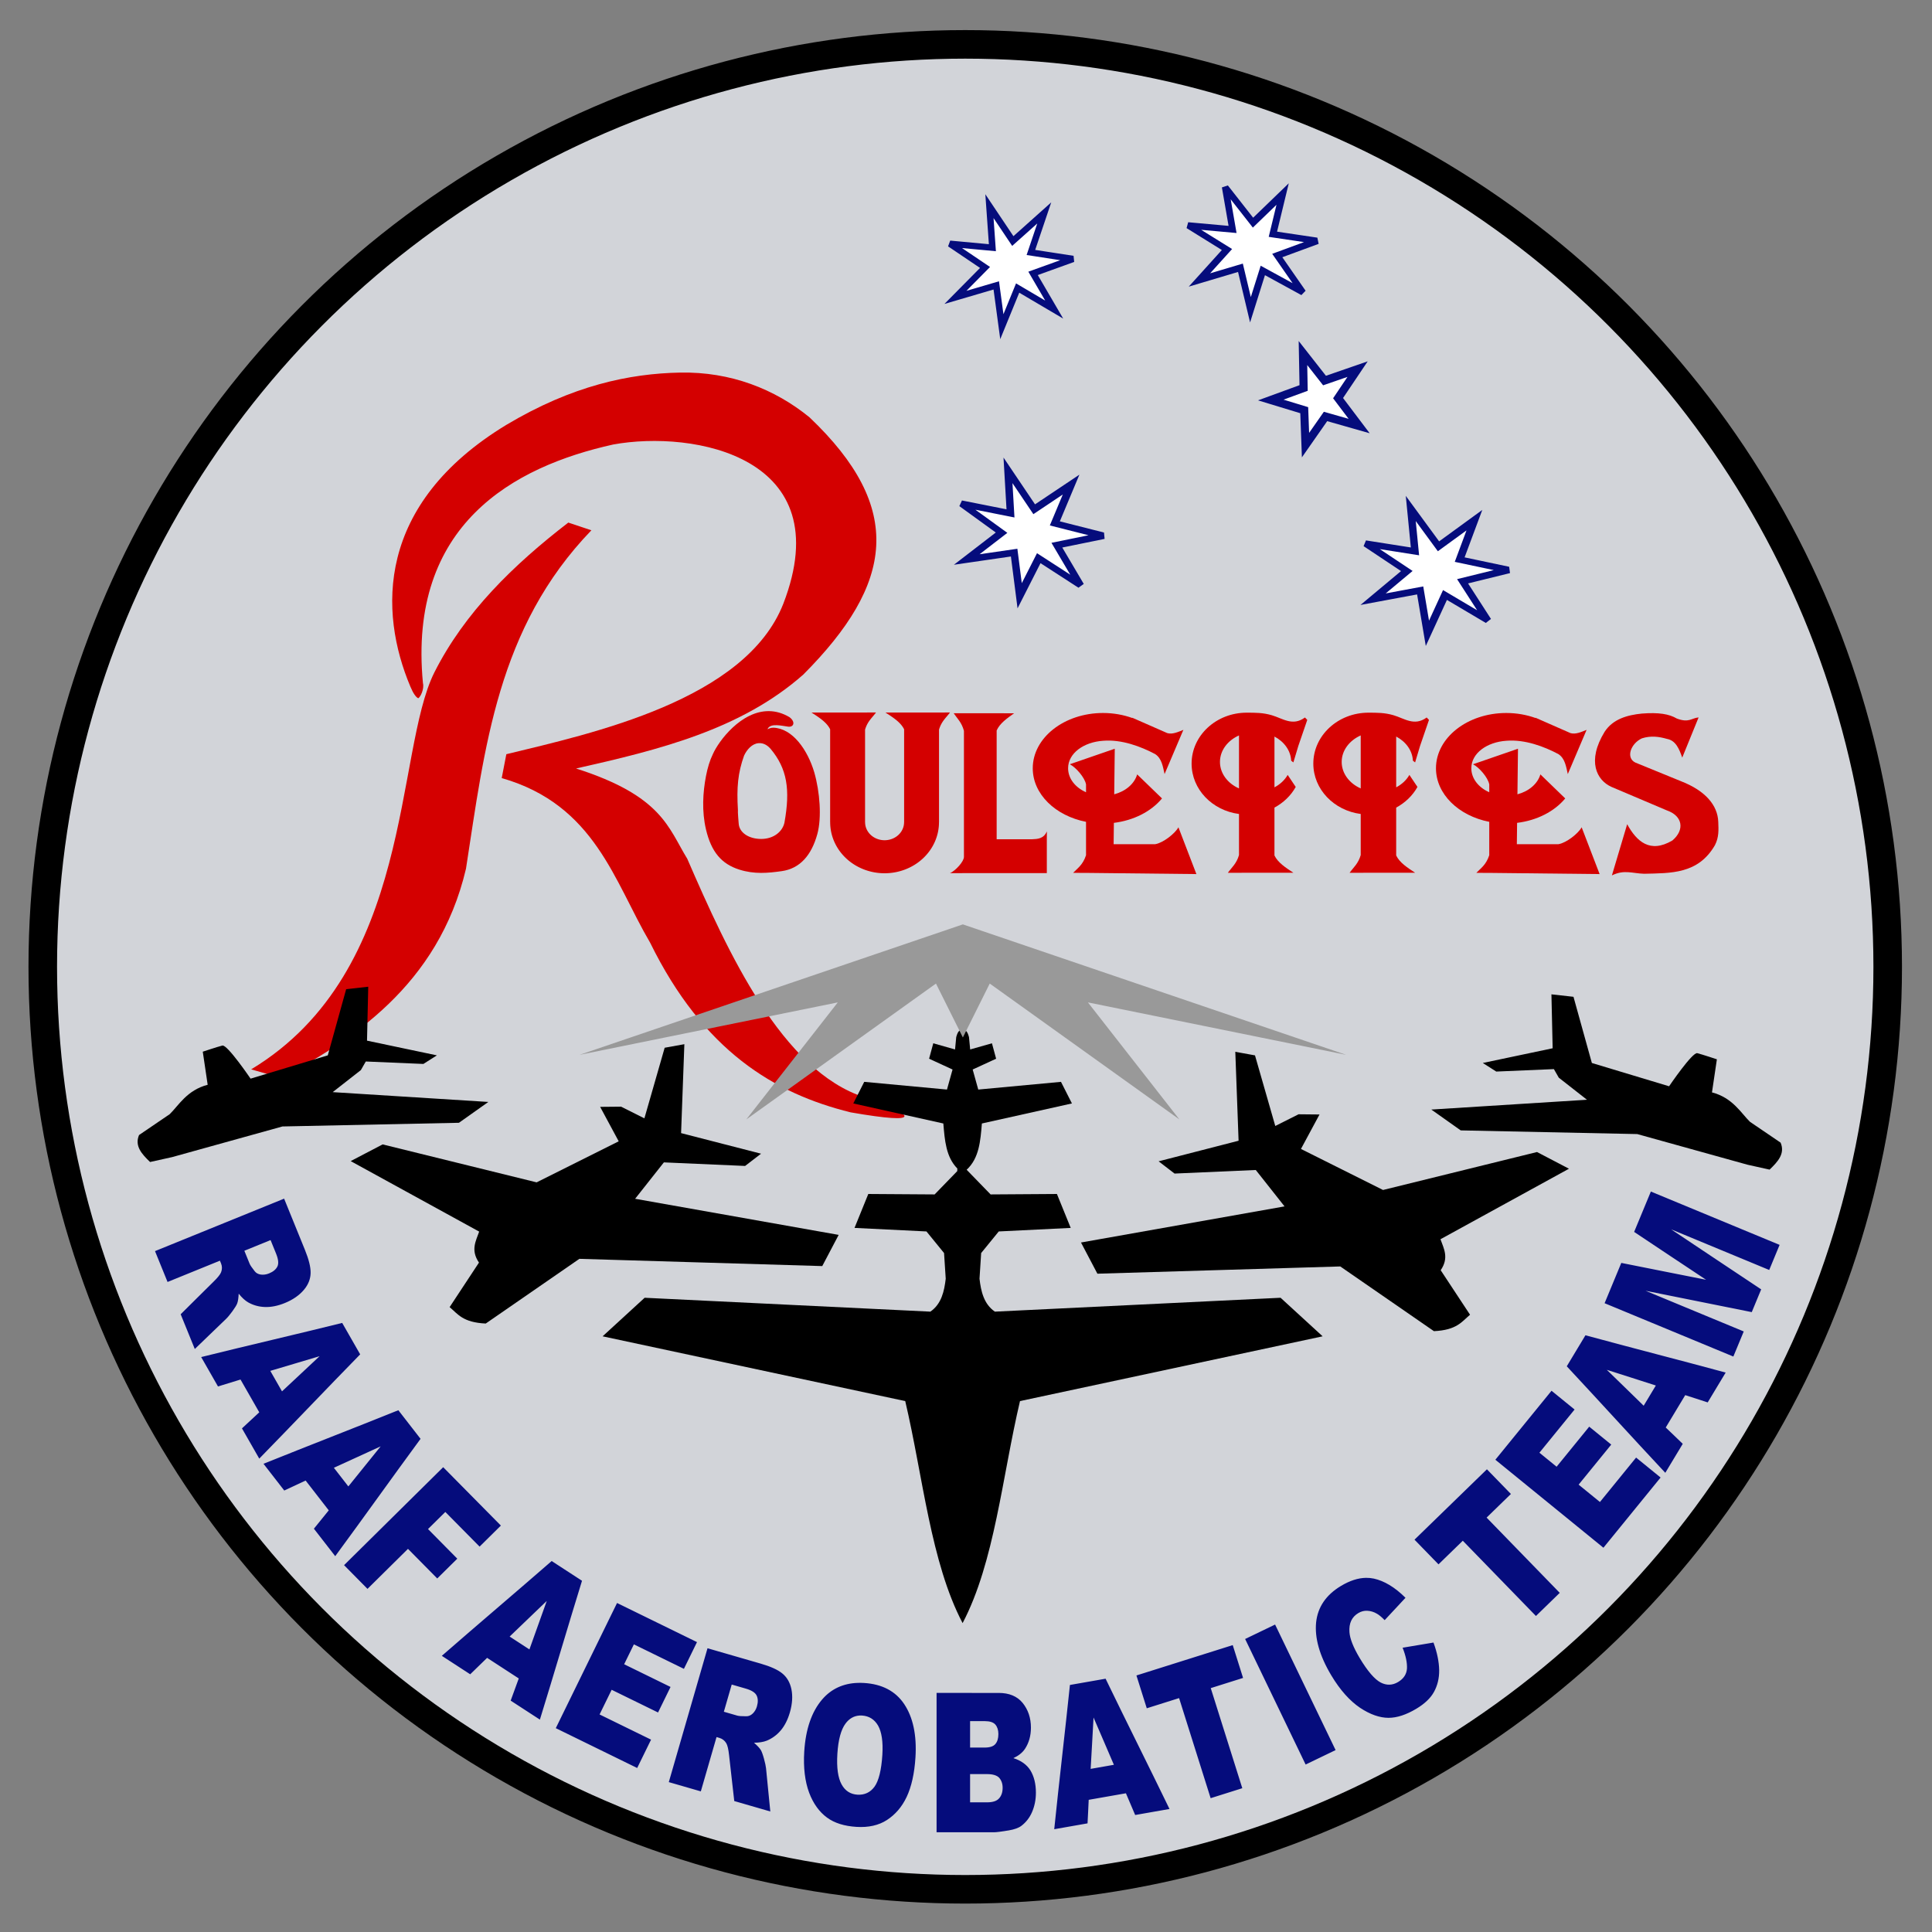
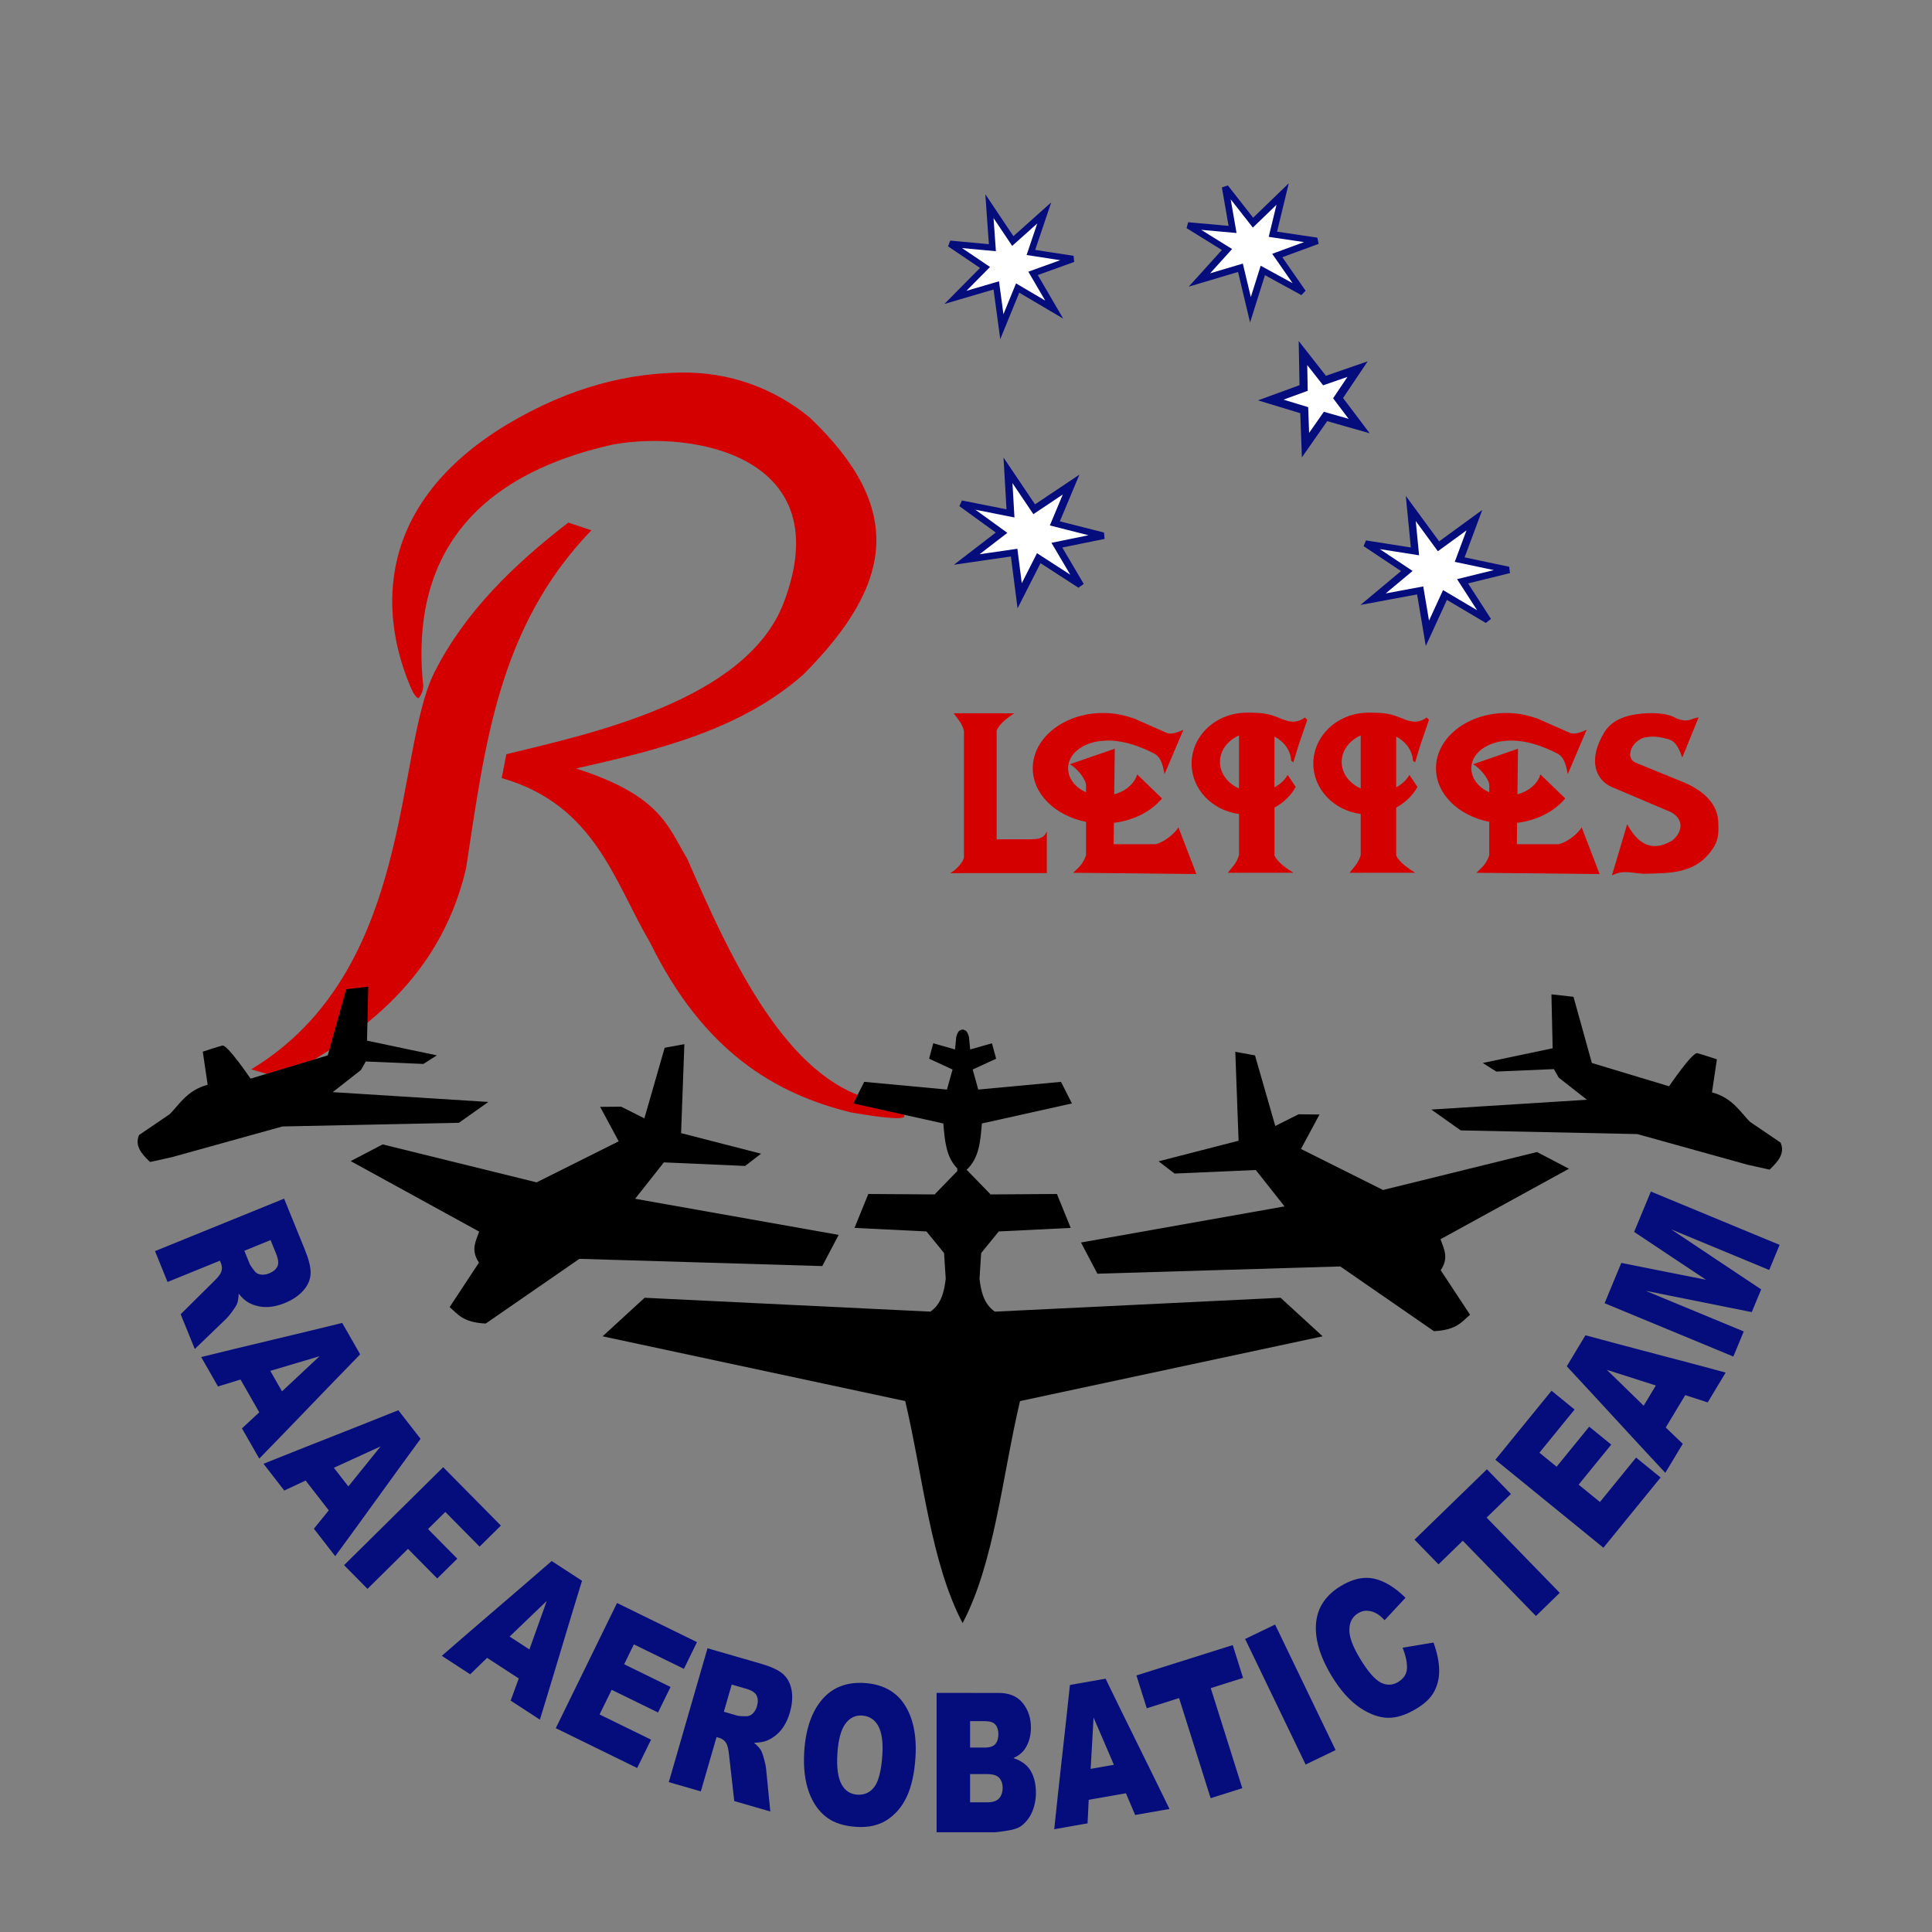
<svg xmlns="http://www.w3.org/2000/svg" xmlns:ns1="http://sodipodi.sourceforge.net/DTD/sodipodi-0.dtd" xmlns:ns2="http://www.inkscape.org/namespaces/inkscape" version="1.1" id="svg815" width="260.547" height="260.547" viewBox="0 0 260.547 260.547" ns1:docname="Roulettes insignia.svg" ns2:version="0.92.5 (2060ec1f9f, 2020-04-08)">
  <rect x="0" y="0" width="260.547" height="260.547" fill="#808080" stroke="none" />
  <defs id="defs819">
    <pattern y="0" x="0" height="6" width="6" patternUnits="userSpaceOnUse" id="EMFhbasepattern" />
  </defs>
  <ns1:namedview pagecolor="#ffffff" bordercolor="#666666" borderopacity="1" objecttolerance="10" gridtolerance="10" guidetolerance="10" ns2:pageopacity="0" ns2:pageshadow="2" ns2:window-width="1920" ns2:window-height="1017" id="namedview817" showgrid="false" ns2:zoom="1" ns2:cx="79.07556" ns2:cy="50.878305" ns2:window-x="-8" ns2:window-y="-8" ns2:window-maximized="1" ns2:current-layer="svg815" fit-margin-top="0" fit-margin-left="0" fit-margin-right="0" fit-margin-bottom="0" />
  <g id="g1212" transform="matrix(0.513,0,0,0.513,369.526,-131.5)">
    <g id="g914">
      <g id="g894" transform="translate(-1426.527,-403.63)">
-         <circle style="color:#000000;overflow:visible;opacity:1;fill:#d2d4d9;fill-opacity:1;stroke:#000000;stroke-width:7.506;stroke-miterlimit:4;stroke-dasharray:none;stroke-dashoffset:0;stroke-opacity:1" id="path924" cx="959.946" cy="914.13" r="242.5" />
-       </g>
+         </g>
      <g id="g949" transform="translate(692,674)">
        <path ns1:nodetypes="scccccccccccccccsccccccc" style="opacity:1;fill:#d40000;fill-opacity:1;fill-rule:evenodd;stroke:none;stroke-width:1px;stroke-linecap:butt;stroke-linejoin:miter;stroke-opacity:1" d="m -1233.554,-319.721 c -13.293,0.266 -28.255,3.365 -45.663,13.747 -34.375,20.886 -33.495,49.2 -25.227,68.803 0.771,1.864 1.484,2.788 2.061,3.066 0.57,-0.254 1.633,-2.458 1.246,-3.969 -4.007,-41.724 23.89,-56.944 50.014,-62.74 21.126,-3.85 59.653,3.139 44.721,41.855 -9.938,25.38 -50.263,34.079 -72.814,39.561 l -1.216,6.273 c 24.562,7.048 29.549,27.179 39.019,43.282 13.99,28.462 32.651,39.642 52.705,44.596 19.485,3.386 17.036,0.726 3.648,-3.953 -21.669,-7.015 -35.807,-37.841 -46.602,-62.722 -4.995,-8.111 -6.577,-16.491 -29.226,-23.719 21.782,-4.906 43.36,-10.219 59.746,-24.701 23.785,-23.89 26.755,-43.728 1.621,-67.617 -9.115,-7.434 -20.739,-12.027 -34.032,-11.761 z m -29.372,39.431 c -14.47,11.161 -27.241,23.599 -35.211,39.393 -10.492,20.902 -5.297,78.516 -48.162,104.35 l 8.027,2.293 c 17.803,-9.761 41.161,-24.033 48.447,-55.041 4.939,-31.858 8.253,-63.354 32.969,-88.967 z" id="path834-5" ns2:connector-curvature="0" />
        <path ns1:type="star" style="color:#000000;overflow:visible;opacity:1;fill:#ffffff;fill-opacity:1;stroke:#050c7c;stroke-width:1.476;stroke-miterlimit:4;stroke-dasharray:none;stroke-dashoffset:0;stroke-opacity:1" id="path842-8" ns1:sides="7" ns1:cx="253.38715" ns1:cy="60.742653" ns1:r1="14.436575" ns1:r2="5.6302643" ns1:arg1="0.66596924" ns1:arg2="1.1147682" ns2:flatsided="false" ns2:rounded="-1.04083e-17" ns2:randomized="0" d="m 264.739,69.662 -8.872,-3.864 -2.375,9.381 -2.511,-9.346 -8.815,3.992 5.742,-7.79 -8.618,-4.403 9.67,-0.368 -1.93,-9.483 6.317,7.331 6.21,-7.422 -1.793,9.51 9.675,0.228 -8.553,4.527 z" ns2:transform-center-x="0.78101282" ns2:transform-center-y="-0.78424505" transform="matrix(1.149,0.15,-0.152,1.121,-1428.792,-454.084)" />
        <path transform="matrix(1.204,0.152,-0.042,1.14,-1385.649,-460.47)" ns2:transform-center-y="-0.79786135" ns2:transform-center-x="1.294897" d="m 264.739,69.662 -8.872,-3.864 -2.375,9.381 -2.511,-9.346 -8.815,3.992 5.742,-7.79 -8.618,-4.403 9.67,-0.368 -1.93,-9.483 6.317,7.331 6.21,-7.422 -1.793,9.51 9.675,0.228 -8.553,4.527 z" ns2:randomized="0" ns2:rounded="-1.04083e-17" ns2:flatsided="false" ns1:arg2="1.1147682" ns1:arg1="0.66596924" ns1:r2="5.6302643" ns1:r1="14.436575" ns1:cy="60.742653" ns1:cx="253.38715" ns1:sides="7" id="path844-6" style="color:#000000;overflow:visible;opacity:1;fill:#ffffff;fill-opacity:1;stroke:#050c7c;stroke-width:1.476;stroke-miterlimit:4;stroke-dasharray:none;stroke-dashoffset:0;stroke-opacity:1" ns1:type="star" />
        <path ns1:type="star" style="color:#000000;overflow:visible;opacity:1;fill:#ffffff;fill-opacity:1;stroke:#050c7c;stroke-width:1.476;stroke-miterlimit:4;stroke-dasharray:none;stroke-dashoffset:0;stroke-opacity:1" id="path846-8" ns1:sides="7" ns1:cx="253.38715" ns1:cy="60.742653" ns1:r1="14.436575" ns1:r2="5.6302643" ns1:arg1="0.66596924" ns1:arg2="1.1147682" ns2:flatsided="false" ns2:rounded="-1.04083e-17" ns2:randomized="0" d="m 264.739,69.662 -8.872,-3.864 -2.375,9.381 -2.511,-9.346 -8.815,3.992 5.742,-7.79 -8.618,-4.403 9.67,-0.368 -1.93,-9.483 6.317,7.331 6.21,-7.422 -1.793,9.51 9.675,0.228 -8.553,4.527 z" ns2:transform-center-x="0.99387765" ns2:transform-center-y="-1.2379193" transform="matrix(1.334,0.254,-0.155,1.138,-1363.589,-401.119)" />
        <path transform="matrix(1.323,0.307,-0.2,1.131,-1464.605,-423.899)" ns2:transform-center-y="-1.4656648" ns2:transform-center-x="0.79633032" d="m 264.739,69.662 -8.872,-3.864 -2.375,9.381 -2.511,-9.346 -8.815,3.992 5.742,-7.79 -8.618,-4.403 9.67,-0.368 -1.93,-9.483 6.317,7.331 6.21,-7.422 -1.793,9.51 9.675,0.228 -8.553,4.527 z" ns2:randomized="0" ns2:rounded="-1.04083e-17" ns2:flatsided="false" ns1:arg2="1.1147682" ns1:arg1="0.66596924" ns1:r2="5.6302643" ns1:r1="14.436575" ns1:cy="60.742653" ns1:cx="253.38715" ns1:sides="7" id="path848-6" style="color:#000000;overflow:visible;opacity:1;fill:#ffffff;fill-opacity:1;stroke:#050c7c;stroke-width:1.476;stroke-miterlimit:4;stroke-dasharray:none;stroke-dashoffset:0;stroke-opacity:1" ns1:type="star" />
        <path ns1:type="star" style="color:#000000;overflow:visible;opacity:1;fill:#ffffff;fill-opacity:1;stroke:#050c7c;stroke-width:1.835;stroke-miterlimit:4;stroke-dasharray:none;stroke-dashoffset:0;stroke-opacity:1" id="path850-6" ns1:sides="5" ns1:cx="335.20428" ns1:cy="97.43512" ns1:r1="10.965658" ns1:r2="4.2766066" ns1:arg1="0.66104317" ns1:arg2="1.2893617" ns2:flatsided="false" ns2:rounded="-1.04083e-17" ns2:randomized="0" d="m 343.86,104.167 -7.468,-2.624 -4.916,6.204 0.188,-7.913 -7.42,-2.758 7.584,-2.267 0.33,-7.909 4.499,6.512 7.624,-2.13 -4.803,6.292 z" ns2:transform-center-x="0.013765074" ns2:transform-center-y="0.76760242" transform="matrix(1.159,-0.07,0.07,1.159,-1460.852,-402.325)" />
        <path ns2:connector-curvature="0" style="color:#000000;overflow:visible;opacity:1;fill:#d40000;fill-opacity:1;stroke:none;stroke-width:2.06;stroke-miterlimit:4;stroke-dasharray:none;stroke-dashoffset:0;stroke-opacity:1" d="m -1161.616,-230.169 c 0.945,1.429 2.09,2.36 2.695,4.633 v 28.501 4.613 c 0.011,1.245 -2.218,3.642 -3.656,4.303 l 3.656,-0.016 h 8.6 13.188 v -8.9 l 0.016,-2.072 c -0.857,1.943 -2.375,2.004 -3.996,2.072 h -9.207 v -28.602 c 0.823,-1.872 2.714,-3.191 4.588,-4.52 z" id="rect839-1" />
-         <path ns2:connector-curvature="0" style="color:#000000;overflow:visible;opacity:1;fill:#d40000;fill-opacity:1;stroke:none;stroke-width:2.102;stroke-miterlimit:4;stroke-dasharray:none;stroke-dashoffset:0;stroke-opacity:1" d="m -1182.04,-230.364 -16.951,0.014 c 2,1.296 4.019,2.584 4.896,4.411 v 24.43 h 0.01 a 14.302,13.41 0 0 0 14.302,13.41 14.302,13.41 0 0 0 14.302,-13.41 h 0.01 v -24.337 c 0.646,-2.215 1.868,-3.125 2.877,-4.518 l -16.951,0.014 c 2.001,1.296 4.019,2.584 4.896,4.411 v 24.43 l -0.01,-0.002 a 5.122,4.726 0 0 1 0,0.002 5.122,4.726 0 0 1 -5.122,4.727 5.122,4.726 0 0 1 -5.122,-4.727 h -0.011 v -24.337 c 0.646,-2.215 1.868,-3.125 2.877,-4.518 z" id="path890-1" />
        <path ns1:nodetypes="cccccccccccccccccc" ns2:connector-curvature="0" id="path887" d="m -965.793,-229.065 -4.3,10.564 c -0.809,-2.308 -1.704,-4.506 -4.013,-4.92 -2.088,-0.603 -4.237,-0.897 -6.593,-0.145 -2.959,1.381 -4.286,5.131 -1.72,6.367 l 12.04,4.92 c 6.28,2.442 9.601,6.237 9.756,10.666 0.076,2.094 0.212,3.983 -0.869,6.12 -4.425,7.662 -11.616,7.345 -18.634,7.525 -3.179,-0.103 -5.231,-1.149 -8.457,0.434 l 4.013,-13.458 c 2.491,4.534 6.001,7.756 11.897,4.269 3.313,-2.821 2.661,-6.463 -1.433,-7.887 l -14.603,-6.198 c -3.853,-1.73 -6.532,-6.748 -1.779,-14.496 2.183,-3.331 5.91,-4.384 9.789,-4.775 4.406,-0.343 7.139,0.102 9.174,1.302 3.212,1.217 3.881,-0.133 5.734,-0.289 z" style="opacity:1;fill:#d40000;fill-opacity:1;fill-rule:evenodd;stroke:none;stroke-width:1.005px;stroke-linecap:butt;stroke-linejoin:miter;stroke-opacity:1" />
        <path style="color:#000000;overflow:visible;opacity:1;fill:#d40000;fill-opacity:1;stroke:none;stroke-width:2.15;stroke-miterlimit:4;stroke-dasharray:none;stroke-dashoffset:0;stroke-opacity:1" d="m -1084.582,-230.316 c -8.005,8e-4 -14.494,5.996 -14.492,13.391 5e-4,6.754 5.42,12.325 12.459,13.241 v 10.803 c -0.657,2.284 -1.899,3.22 -2.924,4.656 l 17.223,-0.012 c -2.031,-1.335 -4.082,-2.661 -4.975,-4.542 v -12.584 c 2.343,-1.261 4.303,-3.119 5.592,-5.43 l -2.119,-3.163 c -0.782,1.37 -2,2.49 -3.473,3.266 v -4.298 -6.535 -2.517 c 2.533,1.335 4.261,3.658 4.394,6.346 l 0.58,0.451 1.305,-4.343 2.344,-6.83 -0.609,-0.634 c -3.233,2.39 -5.863,0.233 -8.734,-0.599 -2.337,-0.683 -4.312,-0.658 -6.57,-0.666 z m -2.033,5.982 v 2.809 11.126 c -2.973,-1.32 -5.002,-3.944 -5.002,-6.968 0,-3.024 2.029,-5.647 5.002,-6.968 z" id="path891" ns2:connector-curvature="0" />
        <path id="path897" d="m -1122.341,-230.232 c -10.211,1.2e-4 -18.49,6.506 -18.49,14.531 5e-4,6.808 5.965,12.505 14.006,14.082 v 0.725 5.156 2.904 c -0.852,2.564 -2.189,3.365 -3.398,4.63 l 3.398,0.008 29.012,0.311 -4.723,-12.301 c -0.89,1.644 -4.005,4.099 -6.119,4.448 h -10.916 l 0.066,-5.611 c 5.143,-0.628 9.764,-2.937 12.652,-6.422 l -6.529,-6.32 c -0.729,2.505 -3.065,4.452 -6.033,5.238 l 0.143,-11.984 -11.83,4.086 c 1.581,0.77 3.942,3.463 4.277,5.293 v 2.063 c -2.81,-1.237 -4.713,-3.595 -4.713,-6.306 5e-4,-3.992 4.154,-6.892 9.197,-7.228 4.93,-0.404 9.987,1.539 13.69,3.501 1.738,1.14 2.021,3.253 2.473,5.254 l 4.945,-11.625 c -1.438,0.578 -2.883,1.24 -4.229,0.857 l -9.246,-4.062 0.102,0.11 c -2.365,-0.859 -4.989,-1.337 -7.734,-1.338 z" style="color:#000000;overflow:visible;opacity:1;fill:#d40000;fill-opacity:1;stroke:none;stroke-width:1.579;stroke-miterlimit:4;stroke-dasharray:none;stroke-dashoffset:0;stroke-opacity:1" ns2:connector-curvature="0" />
-         <path ns1:nodetypes="cccsccscccccccccccccccccc" ns2:connector-curvature="0" id="rect901" d="m -1210.151,-230.722 c -7.298,-0.097 -13.245,7.816 -14.785,11.334 -0.783,1.593 -1.372,3.528 -1.801,5.752 -0.819,4.252 -1.121,9.246 0,14.004 1.394,5.914 4.064,9.078 8.752,10.568 3.984,1.266 7.548,0.914 11.164,0.406 4.816,-0.677 7.833,-4.201 9.36,-9.758 1.172,-4.264 0.684,-11.05 -0.811,-16.234 -1.741,-5.854 -5.695,-11.573 -10.775,-11.715 -1.428,0.033 -1.689,0.832 -1.397,0.166 0.837,-1.388 3.64,-0.659 5.375,-0.432 1.472,0.124 1.885,-1.298 0.285,-2.508 -1.837,-1.088 -3.639,-1.561 -5.367,-1.584 z m -2.781,8.428 c 1.009,-0.083 2.102,0.263 3.169,1.469 4.367,5.219 5.225,10.682 3.655,19.423 -0.507,2.331 -2.798,4.282 -6.123,4.282 -3.249,-0.002 -5.809,-1.665 -5.91,-4.139 h -0.01 v -0.043 c 0,-0.033 0,-0.066 0,-0.1 0.01,0.143 -0.265,-3 -0.184,-3.303 -0.362,-5.966 -0.01,-9.782 1.617,-14.328 0.738,-1.591 2.101,-3.123 3.783,-3.262 z" style="color:#000000;overflow:visible;opacity:1;fill:#d40000;fill-opacity:1;stroke:none;stroke-width:1.97;stroke-miterlimit:4;stroke-dasharray:none;stroke-dashoffset:0;stroke-opacity:1" />
        <path ns2:connector-curvature="0" id="path910" d="m -1052.582,-230.316 c -8.005,8e-4 -14.494,5.996 -14.492,13.391 5e-4,6.754 5.42,12.325 12.459,13.241 v 10.803 c -0.657,2.284 -1.899,3.22 -2.924,4.656 l 17.223,-0.012 c -2.031,-1.335 -4.082,-2.661 -4.975,-4.542 v -12.584 c 2.343,-1.261 4.303,-3.119 5.592,-5.43 l -2.119,-3.163 c -0.782,1.37 -2,2.49 -3.473,3.266 v -4.298 -6.535 -2.517 c 2.533,1.335 4.261,3.658 4.394,6.346 l 0.58,0.451 1.305,-4.343 2.344,-6.83 -0.609,-0.634 c -3.233,2.39 -5.863,0.233 -8.734,-0.599 -2.337,-0.683 -4.312,-0.658 -6.57,-0.666 z m -2.033,5.982 v 2.809 11.126 c -2.973,-1.32 -5.002,-3.944 -5.002,-6.968 0,-3.024 2.029,-5.647 5.002,-6.968 z" style="color:#000000;overflow:visible;opacity:1;fill:#d40000;fill-opacity:1;stroke:none;stroke-width:2.15;stroke-miterlimit:4;stroke-dasharray:none;stroke-dashoffset:0;stroke-opacity:1" />
        <path ns2:connector-curvature="0" style="color:#000000;overflow:visible;opacity:1;fill:#d40000;fill-opacity:1;stroke:none;stroke-width:1.579;stroke-miterlimit:4;stroke-dasharray:none;stroke-dashoffset:0;stroke-opacity:1" d="m -1016.341,-230.232 c -10.211,1.2e-4 -18.49,6.506 -18.49,14.531 5e-4,6.808 5.965,12.505 14.006,14.082 v 0.725 5.156 2.904 c -0.852,2.564 -2.189,3.365 -3.398,4.63 l 3.398,0.008 29.012,0.311 -4.723,-12.301 c -0.89,1.644 -4.005,4.099 -6.119,4.448 h -10.916 l 0.066,-5.611 c 5.143,-0.628 9.764,-2.937 12.652,-6.422 l -6.529,-6.32 c -0.729,2.505 -3.065,4.452 -6.033,5.238 l 0.143,-11.984 -11.83,4.086 c 1.581,0.77 3.942,3.463 4.277,5.293 v 2.063 c -2.81,-1.237 -4.713,-3.595 -4.713,-6.306 5e-4,-3.992 4.154,-6.892 9.197,-7.228 4.93,-0.404 9.987,1.539 13.69,3.501 1.738,1.14 2.021,3.253 2.473,5.254 l 4.945,-11.625 c -1.438,0.578 -2.883,1.24 -4.229,0.857 l -9.246,-4.062 0.102,0.11 c -2.365,-0.859 -4.989,-1.337 -7.734,-1.338 z" id="path912" />
      </g>
      <g style="fill:#050c7c;fill-opacity:1" id="g1070-7" transform="translate(-1793.514,68.5)">
        <path ns2:connector-curvature="0" id="path952-4-0" d="m 1507.172,501.074 c -1.47,3.549 -2.933,7.079 -4.396,10.611 6.307,4.175 12.586,8.415 18.912,12.578 -7.431,-1.497 -14.876,-2.923 -22.287,-4.432 -1.463,3.532 -2.927,7.064 -4.391,10.596 11.282,4.674 22.564,9.347 33.846,14.021 0.911,-2.199 1.823,-4.397 2.734,-6.596 -8.608,-3.566 -17.217,-7.134 -25.812,-10.695 9.299,1.9 18.619,3.713 27.918,5.613 0.828,-1.999 1.648,-3.981 2.477,-5.98 -7.918,-5.232 -15.788,-10.544 -23.699,-15.793 l 25.812,10.695 c 0.911,-2.199 1.821,-4.399 2.732,-6.598 -11.282,-4.674 -22.564,-9.347 -33.846,-14.021 z m -359.293,1.865 c -11.32,4.6 -22.626,9.195 -33.94,13.793 1.1,2.706 2.2,5.413 3.297,8.111 4.592,-1.866 9.176,-3.73 13.768,-5.596 0.098,0.242 0.195,0.475 0.293,0.717 0.299,0.735 0.326,1.504 0.022,2.299 -0.222,0.586 -0.895,1.443 -2.022,2.533 -2.888,2.809 -5.726,5.705 -8.613,8.533 1.236,3.04 2.476,6.088 3.715,9.137 2.753,-2.618 5.461,-5.294 8.215,-7.912 0.417,-0.393 0.974,-1.066 1.652,-1.984 0.675,-0.926 1.096,-1.614 1.256,-2.029 0.243,-0.605 0.355,-1.477 0.416,-2.621 0.843,1.049 1.683,1.825 2.5,2.291 1.296,0.729 2.756,1.158 4.369,1.213 1.623,0.061 3.369,-0.278 5.242,-1.039 2.155,-0.876 3.828,-2.053 5.021,-3.463 1.184,-1.396 1.75,-2.9 1.777,-4.449 0.031,-1.541 -0.477,-3.563 -1.492,-6.061 -1.826,-4.494 -3.654,-8.987 -5.476,-13.473 z m -3.557,10.895 c 0.485,1.194 0.963,2.372 1.445,3.559 0.601,1.478 0.718,2.61 0.35,3.373 -0.369,0.763 -1.109,1.385 -2.199,1.828 -0.745,0.303 -1.459,0.396 -2.168,0.305 -0.722,-0.106 -1.25,-0.415 -1.607,-0.883 -0.738,-0.936 -1.175,-1.585 -1.328,-1.961 -0.465,-1.144 -0.927,-2.28 -1.389,-3.416 2.293,-0.932 4.591,-1.868 6.896,-2.805 z m 18.826,21.775 c -12.325,3.061 -24.739,5.911 -37.07,8.975 1.473,2.575 2.945,5.152 4.418,7.727 1.973,-0.609 3.955,-1.203 5.924,-1.82 1.643,2.872 3.285,5.745 4.928,8.617 -1.521,1.4 -3.028,2.823 -4.549,4.223 1.518,2.653 3.029,5.298 4.547,7.951 8.884,-9.091 17.646,-18.329 26.529,-27.408 -1.576,-2.755 -3.151,-5.509 -4.727,-8.264 z m 326.83,3.246 c -1.637,2.719 -3.275,5.437 -4.912,8.156 8.666,9.282 17.218,18.727 25.904,28 1.535,-2.549 3.06,-5.082 4.586,-7.615 -1.494,-1.426 -2.968,-2.883 -4.471,-4.293 1.712,-2.842 3.413,-5.669 5.125,-8.512 1.959,0.653 3.936,1.276 5.904,1.914 1.572,-2.611 3.145,-5.222 4.727,-7.848 -12.268,-3.326 -24.616,-6.468 -36.863,-9.803 z m -332.772,5.5 c -3.304,3.063 -6.573,6.189 -9.881,9.244 -1.025,-1.792 -2.049,-3.585 -3.078,-5.385 4.311,-1.302 8.653,-2.549 12.959,-3.859 z m 338.383,3.584 c 4.295,1.387 8.607,2.721 12.893,4.123 -1.061,1.761 -2.129,3.538 -3.199,5.314 -3.244,-3.133 -6.44,-6.32 -9.693,-9.438 z m -14.527,5.5 c -4.919,6.041 -9.849,12.096 -14.768,18.137 9.47,7.711 18.939,15.42 28.408,23.131 5.01,-6.153 10.019,-12.304 15.029,-18.457 -2.15,-1.75 -4.29,-3.494 -6.439,-5.244 -3.165,3.887 -6.34,7.79 -9.506,11.678 -1.867,-1.52 -3.735,-3.041 -5.602,-4.561 2.858,-3.51 5.716,-7.019 8.574,-10.529 -1.93,-1.571 -3.859,-3.144 -5.789,-4.715 -2.858,3.51 -5.714,7.021 -8.572,10.531 -1.51,-1.23 -3.011,-2.452 -4.521,-3.682 3.074,-3.776 6.16,-7.564 9.246,-11.354 -2.024,-1.648 -4.037,-3.288 -6.061,-4.936 z m -303.154,5.119 c -11.78,4.75 -23.662,9.327 -35.447,14.082 1.819,2.343 3.638,4.686 5.457,7.029 1.868,-0.88 3.755,-1.736 5.617,-2.623 2.029,2.614 4.056,5.227 6.08,7.834 -1.31,1.599 -2.596,3.227 -3.906,4.826 1.869,2.407 3.737,4.813 5.606,7.221 7.534,-10.232 14.909,-20.613 22.432,-30.848 -1.946,-2.507 -3.892,-5.014 -5.838,-7.521 z m -4.65,9.502 c -2.842,3.496 -5.651,7.033 -8.492,10.529 -1.266,-1.631 -2.533,-3.262 -3.805,-4.9 4.091,-1.886 8.206,-3.743 12.297,-5.629 z m 16.439,5.475 c -8.691,8.589 -17.373,17.168 -26.059,25.752 2.054,2.078 4.109,4.157 6.162,6.234 3.55,-3.508 7.098,-7.017 10.643,-10.52 2.567,2.597 5.127,5.188 7.693,7.785 1.755,-1.735 3.512,-3.468 5.268,-5.203 -2.567,-2.597 -5.128,-5.19 -7.695,-7.787 1.515,-1.497 3.031,-2.994 4.551,-4.496 2.998,3.033 6.002,6.073 9.006,9.113 1.866,-1.844 3.732,-3.687 5.598,-5.531 -5.058,-5.118 -10.108,-10.23 -15.166,-15.348 z m 274.379,0.553 c -6.35,6.171 -12.687,12.329 -19.037,18.5 l 6.307,6.488 c 2.134,-2.074 4.255,-4.135 6.389,-6.209 6.409,6.595 12.818,13.19 19.227,19.785 2.082,-2.023 4.176,-4.059 6.258,-6.082 l -19.227,-19.785 c 2.121,-2.061 4.255,-4.135 6.389,-6.209 -2.102,-2.163 -4.203,-4.325 -6.305,-6.488 z m -245.859,24.117 c -9.58,8.345 -19.303,16.565 -28.879,24.92 2.487,1.617 4.974,3.234 7.461,4.852 1.469,-1.448 2.969,-2.877 4.445,-4.32 2.774,1.804 5.546,3.61 8.32,5.414 -0.713,1.94 -1.412,3.89 -2.125,5.83 2.562,1.667 5.117,3.328 7.68,4.994 3.749,-12.146 7.32,-24.367 11.072,-36.502 -2.66,-1.731 -5.314,-3.457 -7.975,-5.188 z m 214.076,4.416 c -2.091,0.031 -4.282,0.748 -6.568,2.117 -3.914,2.344 -6.121,5.54 -6.551,9.596 -0.401,4.07 0.869,8.716 3.988,13.926 2.334,3.899 4.879,6.71 7.562,8.523 2.692,1.793 5.212,2.632 7.465,2.639 2.253,0.007 4.704,-0.814 7.334,-2.389 2.166,-1.297 3.741,-2.776 4.641,-4.434 0.915,-1.667 1.39,-3.575 1.359,-5.732 -0.044,-2.18 -0.521,-4.589 -1.496,-7.236 -2.703,0.436 -5.415,0.925 -8.117,1.361 0.87,2.19 1.224,4.01 1.145,5.492 -0.11,1.501 -0.887,2.66 -2.326,3.521 -1.47,0.88 -3.028,0.946 -4.588,0.131 -1.567,-0.827 -3.418,-2.935 -5.516,-6.439 -1.681,-2.808 -2.57,-5.097 -2.689,-6.807 -0.166,-2.313 0.607,-3.974 2.324,-5.002 0.727,-0.435 1.533,-0.666 2.387,-0.609 0.847,0.045 1.707,0.287 2.561,0.801 0.511,0.293 1.176,0.84 1.984,1.664 1.808,-1.965 3.669,-3.914 5.476,-5.879 -2.822,-2.818 -5.628,-4.449 -8.318,-5.045 -0.675,-0.144 -1.36,-0.209 -2.057,-0.199 z m -215.371,6.076 c -1.539,4.234 -3.016,8.508 -4.555,12.742 -1.731,-1.126 -3.47,-2.257 -5.201,-3.383 3.232,-3.133 6.524,-6.226 9.756,-9.359 z m 18.479,0.537 c -5.37,10.975 -10.735,21.937 -16.102,32.906 7.127,3.487 14.261,6.98 21.396,10.471 1.215,-2.484 2.431,-4.969 3.647,-7.453 -4.511,-2.207 -9.03,-4.418 -13.533,-6.621 1.058,-2.162 2.116,-4.324 3.174,-6.486 4.066,1.989 8.132,3.978 12.197,5.967 1.097,-2.241 2.187,-4.47 3.283,-6.711 -4.066,-1.989 -8.13,-3.979 -12.195,-5.969 0.853,-1.743 1.706,-3.485 2.559,-5.229 4.373,2.14 8.763,4.288 13.152,6.436 1.147,-2.344 2.29,-4.683 3.438,-7.027 -7.006,-3.428 -14.01,-6.855 -21.016,-10.283 z m 172.99,5.666 c -2.615,1.26 -5.247,2.529 -7.879,3.797 l 15.906,33.004 c 2.632,-1.268 5.263,-2.538 7.879,-3.799 -5.302,-11.001 -10.604,-22.001 -15.906,-33.002 z m -11.137,5.404 c -8.445,2.662 -16.872,5.319 -25.316,7.98 0.906,2.876 1.812,5.753 2.719,8.629 2.838,-0.894 5.676,-1.789 8.496,-2.678 2.764,8.771 5.529,17.54 8.293,26.311 2.786,-0.878 5.555,-1.75 8.324,-2.623 -2.764,-8.771 -5.529,-17.542 -8.293,-26.312 2.838,-0.894 5.658,-1.783 8.496,-2.678 -0.906,-2.876 -1.812,-5.753 -2.719,-8.629 z m -138.07,0.826 c -3.394,11.738 -6.785,23.462 -10.178,35.193 2.806,0.812 5.614,1.622 8.42,2.434 1.377,-4.761 2.752,-9.516 4.129,-14.277 0.251,0.073 0.493,0.144 0.744,0.217 0.753,0.218 1.374,0.67 1.818,1.404 0.323,0.537 0.57,1.594 0.738,3.156 0.418,4.006 0.936,8.028 1.361,12.043 3.161,0.914 6.324,1.829 9.476,2.74 -0.351,-3.783 -0.778,-7.567 -1.121,-11.348 -0.06,-0.573 -0.244,-1.429 -0.545,-2.529 -0.301,-1.101 -0.59,-1.86 -0.809,-2.24 -0.342,-0.57 -0.948,-1.195 -1.809,-1.951 1.346,-0.012 2.467,-0.194 3.348,-0.545 1.375,-0.567 2.616,-1.447 3.666,-2.678 1.052,-1.237 1.856,-2.821 2.418,-4.764 0.646,-2.235 0.769,-4.276 0.4,-6.086 -0.372,-1.797 -1.197,-3.168 -2.397,-4.148 -1.191,-0.978 -3.094,-1.831 -5.684,-2.58 -4.66,-1.347 -9.319,-2.694 -13.979,-4.041 z m 104.648,8.006 c -3.126,0.549 -6.251,1.098 -9.377,1.646 -1.316,12.63 -2.829,25.282 -4.125,37.922 2.931,-0.515 5.843,-1.028 8.756,-1.539 0.095,-2.063 0.227,-4.13 0.305,-6.189 3.268,-0.574 6.517,-1.145 9.785,-1.719 0.793,1.907 1.621,3.807 2.432,5.711 3.002,-0.527 6.004,-1.056 9.023,-1.586 -5.542,-11.439 -11.277,-22.817 -16.799,-34.246 z m -65.15,1.1 c -3.818,0.126 -6.965,1.568 -9.352,4.348 -2.727,3.177 -4.346,7.737 -4.717,13.703 -0.265,4.265 0.197,7.871 1.279,10.797 1.101,2.927 2.702,5.087 4.697,6.553 1.978,1.464 4.592,2.256 7.76,2.453 3.132,0.195 5.816,-0.396 7.99,-1.799 2.174,-1.409 3.934,-3.407 5.203,-6.086 1.249,-2.659 2.043,-6.139 2.309,-10.404 0.366,-5.885 -0.664,-10.544 -2.953,-13.979 -2.297,-3.442 -5.851,-5.269 -10.539,-5.561 -0.573,-0.036 -1.132,-0.043 -1.678,-0.025 z m -33.135,0.436 3.689,1.066 c 1.533,0.443 2.484,1.049 2.856,1.811 0.38,0.764 0.411,1.731 0.084,2.861 -0.224,0.773 -0.59,1.391 -1.109,1.889 -0.521,0.504 -1.102,0.724 -1.699,0.713 -1.175,0.005 -1.964,-0.055 -2.354,-0.168 -1.178,-0.341 -2.357,-0.681 -3.535,-1.021 0.687,-2.377 1.377,-4.76 2.068,-7.15 z m 53.854,2.201 v 36.635 h 15.074 c 0.631,0 1.948,-0.163 3.914,-0.494 1.479,-0.257 2.587,-0.649 3.309,-1.203 1.163,-0.886 2.128,-2.069 2.795,-3.604 0.658,-1.521 1.02,-3.219 1.02,-5.119 0,-2.326 -0.497,-4.267 -1.426,-5.822 -0.947,-1.528 -2.47,-2.61 -4.49,-3.252 1.316,-0.602 2.364,-1.419 3.049,-2.447 1.019,-1.555 1.559,-3.395 1.559,-5.572 0,-2.576 -0.757,-4.74 -2.182,-6.498 -1.434,-1.758 -3.56,-2.623 -6.283,-2.623 z m -20.242,5.943 c 0.21,-0.012 0.424,-0.012 0.642,0.002 1.827,0.114 3.262,0.996 4.217,2.641 0.945,1.664 1.345,4.216 1.131,7.658 -0.254,4.083 -0.969,6.891 -2.066,8.408 -1.106,1.51 -2.631,2.213 -4.494,2.098 -1.827,-0.114 -3.217,-0.999 -4.15,-2.689 -0.943,-1.691 -1.347,-4.365 -1.117,-8.057 0.231,-3.712 0.964,-6.343 2.109,-7.904 0.994,-1.367 2.259,-2.074 3.729,-2.156 z m 61.504,0.516 c 1.772,4.151 3.595,8.281 5.35,12.436 -2.025,0.356 -4.067,0.714 -6.109,1.072 0.234,-4.504 0.543,-9.007 0.76,-13.508 z m -32.453,0.957 h 3.85 c 1.334,0 2.263,0.298 2.795,0.906 0.514,0.602 0.793,1.421 0.793,2.496 0,1.156 -0.279,2.028 -0.793,2.623 -0.532,0.629 -1.479,0.926 -2.85,0.926 h -3.795 z m 0,13.924 h 4.428 c 1.533,0 2.613,0.323 3.227,0.973 0.586,0.683 0.902,1.55 0.902,2.625 0,1.177 -0.317,2.096 -0.93,2.779 -0.604,0.703 -1.668,1.047 -3.174,1.047 h -4.453 z" style="fill:#050c7c;fill-opacity:1;fill-rule:evenodd;stroke:none;stroke-width:0.781" />
      </g>
    </g>
    <g transform="translate(-16,-6)" id="g884">
      <path transform="translate(-1426.527,-403.63)" style="fill:#000000;fill-rule:evenodd;stroke:none;stroke-width:1px;stroke-linecap:butt;stroke-linejoin:miter;stroke-opacity:1" d="m 974.978,936.579 v 0.133 c -0.483,0.077 -0.964,0.246 -1.4,1.895 l -0.308,3.242 -5.725,-1.621 -1.098,4.055 6.166,2.838 -1.467,5.27 -21.75,-2.027 -2.873,5.676 23.668,5.271 c 0.367,4.38 0.678,8.788 3.678,11.832 l -0.02,0.689 -5.947,6.127 -17.438,-0.117 -3.623,8.918 18.914,0.93 4.625,5.676 0.438,6.75 c -0.375,3.242 -1.105,6.64 -4.037,8.656 l -75.111,-3.648 -11.053,10.135 79.557,17.027 c 4.67,19.821 6.681,42.382 15.082,58.359 v 0.022 c 0,0 0,-0.01 0,-0.01 0,0 0,0.01 0,0.01 v -0.016 c 8.403,-15.978 10.415,-38.541 15.086,-58.365 l 79.559,-17.027 -11.055,-10.135 -75.109,3.648 c -2.932,-2.016 -3.662,-5.414 -4.037,-8.656 l 0.435,-6.75 4.627,-5.676 18.914,-0.93 -3.625,-8.918 -17.436,0.117 -6.297,-6.486 c 3.315,-3.05 3.625,-7.623 4.006,-12.162 l 23.67,-5.271 -2.875,-5.676 -21.748,2.027 -1.467,-5.27 6.164,-2.838 -1.098,-4.055 -5.723,1.621 -0.311,-3.242 c -0.437,-1.65 -0.919,-1.818 -1.402,-1.895 v -0.133 c -0.094,0.042 -0.189,0.066 -0.283,0.084 -0.094,-0.018 -0.188,-0.042 -0.281,-0.084 z" id="path914" ns2:connector-curvature="0" />
-       <path style="fill:#999999;fill-rule:evenodd;stroke:none;stroke-width:1px;stroke-linecap:butt;stroke-linejoin:miter;stroke-opacity:1" d="m -451.21,505.338 v 0.002 l -100.756,34.293 67.881,-13.787 -24.041,30.758 49.852,-35.709 7.07,14.176 7.064,-14.176 49.852,35.709 -24.041,-30.758 67.883,13.787 -100.756,-34.293 c -6.3e-4,-6.9e-4 -0.001,-10e-4 -0.002,-0.002 l -0.002,0.002 z" id="path861" ns2:connector-curvature="0" />
    </g>
    <path style="fill:#000000;fill-rule:evenodd;stroke:none;stroke-width:1.221px;stroke-linecap:butt;stroke-linejoin:miter;stroke-opacity:1" d="m -602.125,599.955 c 2.183,1.831 3.449,4.029 9.494,4.315 l 24.619,-17.009 63.845,1.905 4.315,-8.199 -53.51,-9.494 7.563,-9.568 21.35,0.937 4.189,-3.221 -21.019,-5.41 0.863,-23.377 -5.178,0.937 -5.331,18.56 -6.12,-3.073 -5.51,0.052 4.878,9.058 -21.577,10.788 -40.481,-9.978 -8.4,4.389 33.777,18.534 c -0.879,2.5 -2.29,4.867 -0.052,8.147 z" id="path930" ns2:connector-curvature="0" ns1:nodetypes="cccccccccccccccccccccc" />
    <path ns1:nodetypes="ccccccccccccccccscccc" ns2:connector-curvature="0" id="path932" d="m -683.773,554.717 c -1.223,2.91 0.753,5.021 2.9,7.089 l 5.8,-1.289 28.999,-8.055 46.398,-0.967 7.733,-5.478 -40.921,-2.578 7.411,-5.8 1.289,-2.255 15.144,0.644 3.544,-2.255 -18.366,-3.867 0.322,-14.177 -5.8,0.644 -4.833,17.399 -20.299,6.122 c 0,0 -6.122,-9.022 -7.411,-8.7 -1.289,0.322 -5.155,1.611 -5.155,1.611 l 1.289,8.7 c -5.462,1.4 -7.707,5.538 -9.989,7.733 z" style="fill:#000000;fill-rule:evenodd;stroke:none;stroke-width:1.289px;stroke-linecap:butt;stroke-linejoin:miter;stroke-opacity:1" />
    <path ns2:connector-curvature="0" id="path952" d="m -312.48,517.729 0.322,14.178 -18.365,3.867 3.543,2.256 15.145,-0.645 1.289,2.254 7.41,5.801 -40.92,2.578 7.732,5.477 46.398,0.967 29,8.057 5.799,1.287 c 2.147,-2.068 4.124,-4.177 2.9,-7.088 l -8.055,-5.477 c -2.281,-2.195 -4.529,-6.334 -9.99,-7.734 l 1.289,-8.699 c 0,0 -3.865,-1.289 -5.154,-1.611 -1.289,-0.322 -7.412,8.699 -7.412,8.699 l -20.299,-6.121 -4.832,-17.4 z m -83.104,15.107 0.863,23.377 -21.02,5.41 4.189,3.221 21.35,-0.938 7.562,9.568 -53.51,9.494 4.314,8.199 63.846,-1.906 24.619,17.01 c 6.045,-0.286 7.311,-2.485 9.494,-4.316 l -7.715,-11.703 c 2.237,-3.279 0.827,-5.646 -0.053,-8.146 l 33.777,-18.535 -8.4,-4.389 -40.48,9.977 -21.576,-10.787 4.877,-9.059 -5.51,-0.053 -6.119,3.074 -5.332,-18.561 z" style="fill:#000000;fill-rule:evenodd;stroke:none;stroke-width:1.221px;stroke-linecap:butt;stroke-linejoin:miter;stroke-opacity:1" />
  </g>
  <g id="g1047" transform="translate(-9.145,1143.773)">
    <g id="g1015" transform="translate(-1264.527,-391.63)" style="fill:#00ffff" />
  </g>
</svg>